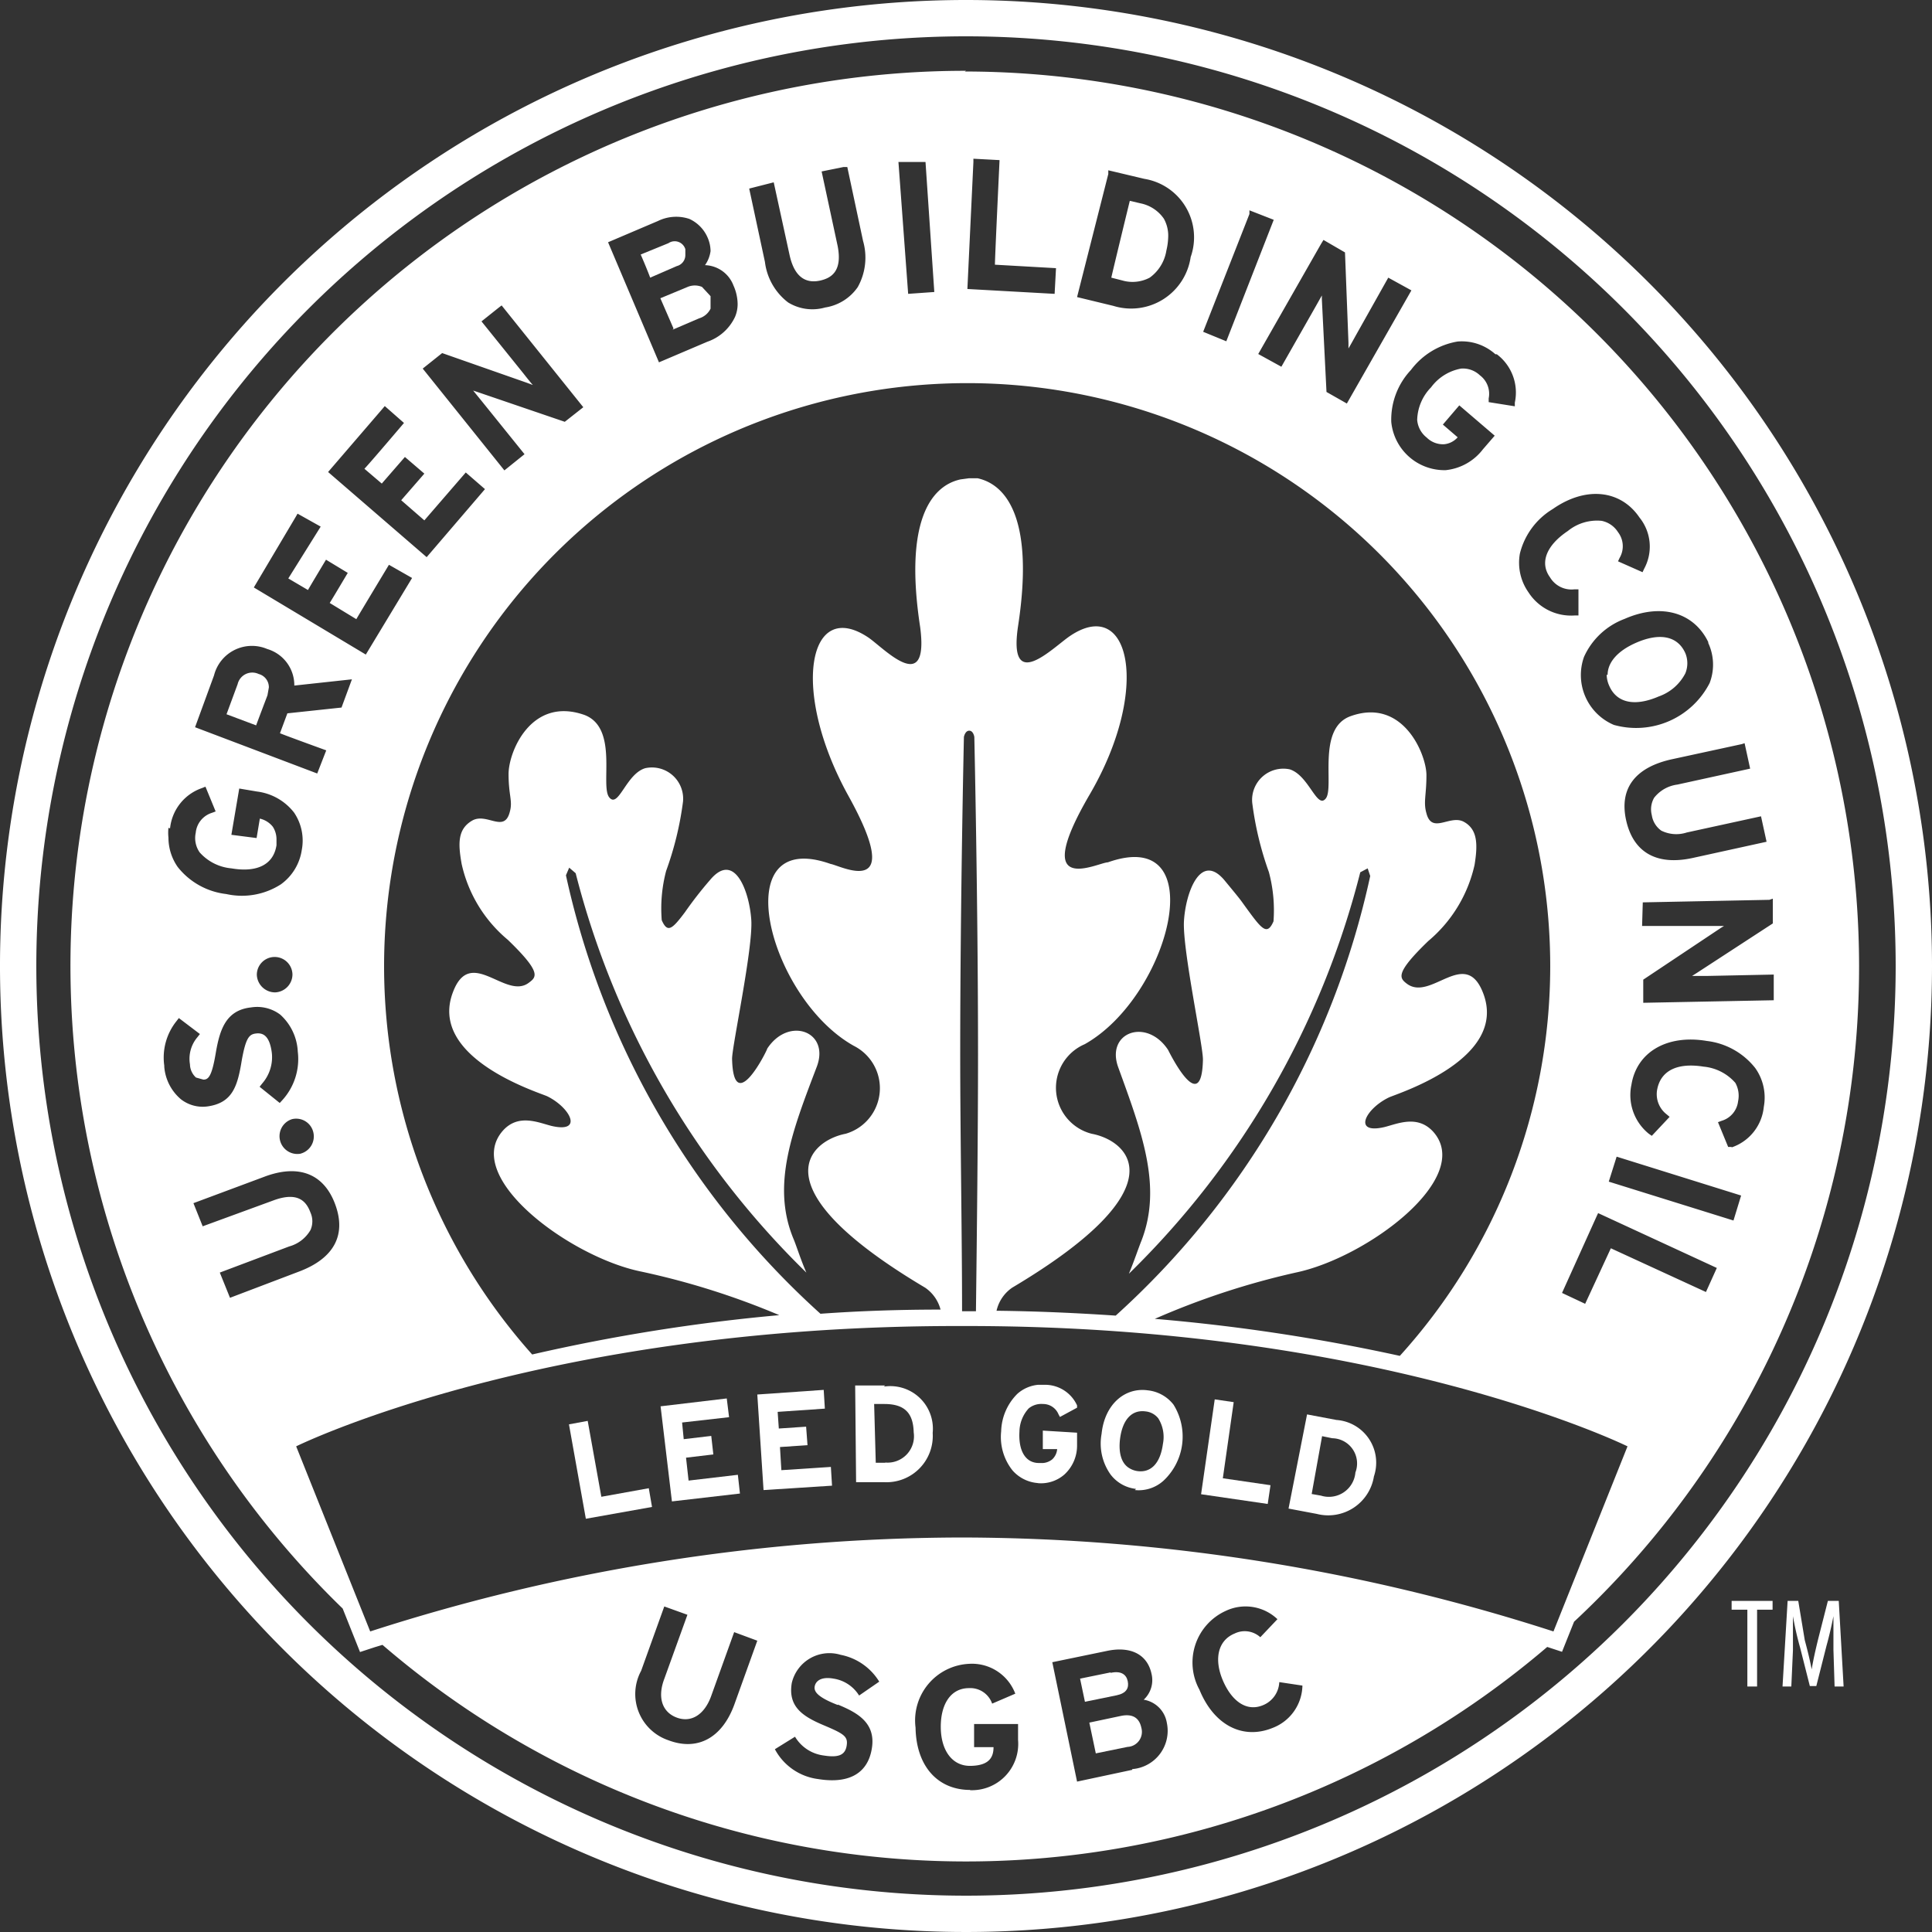
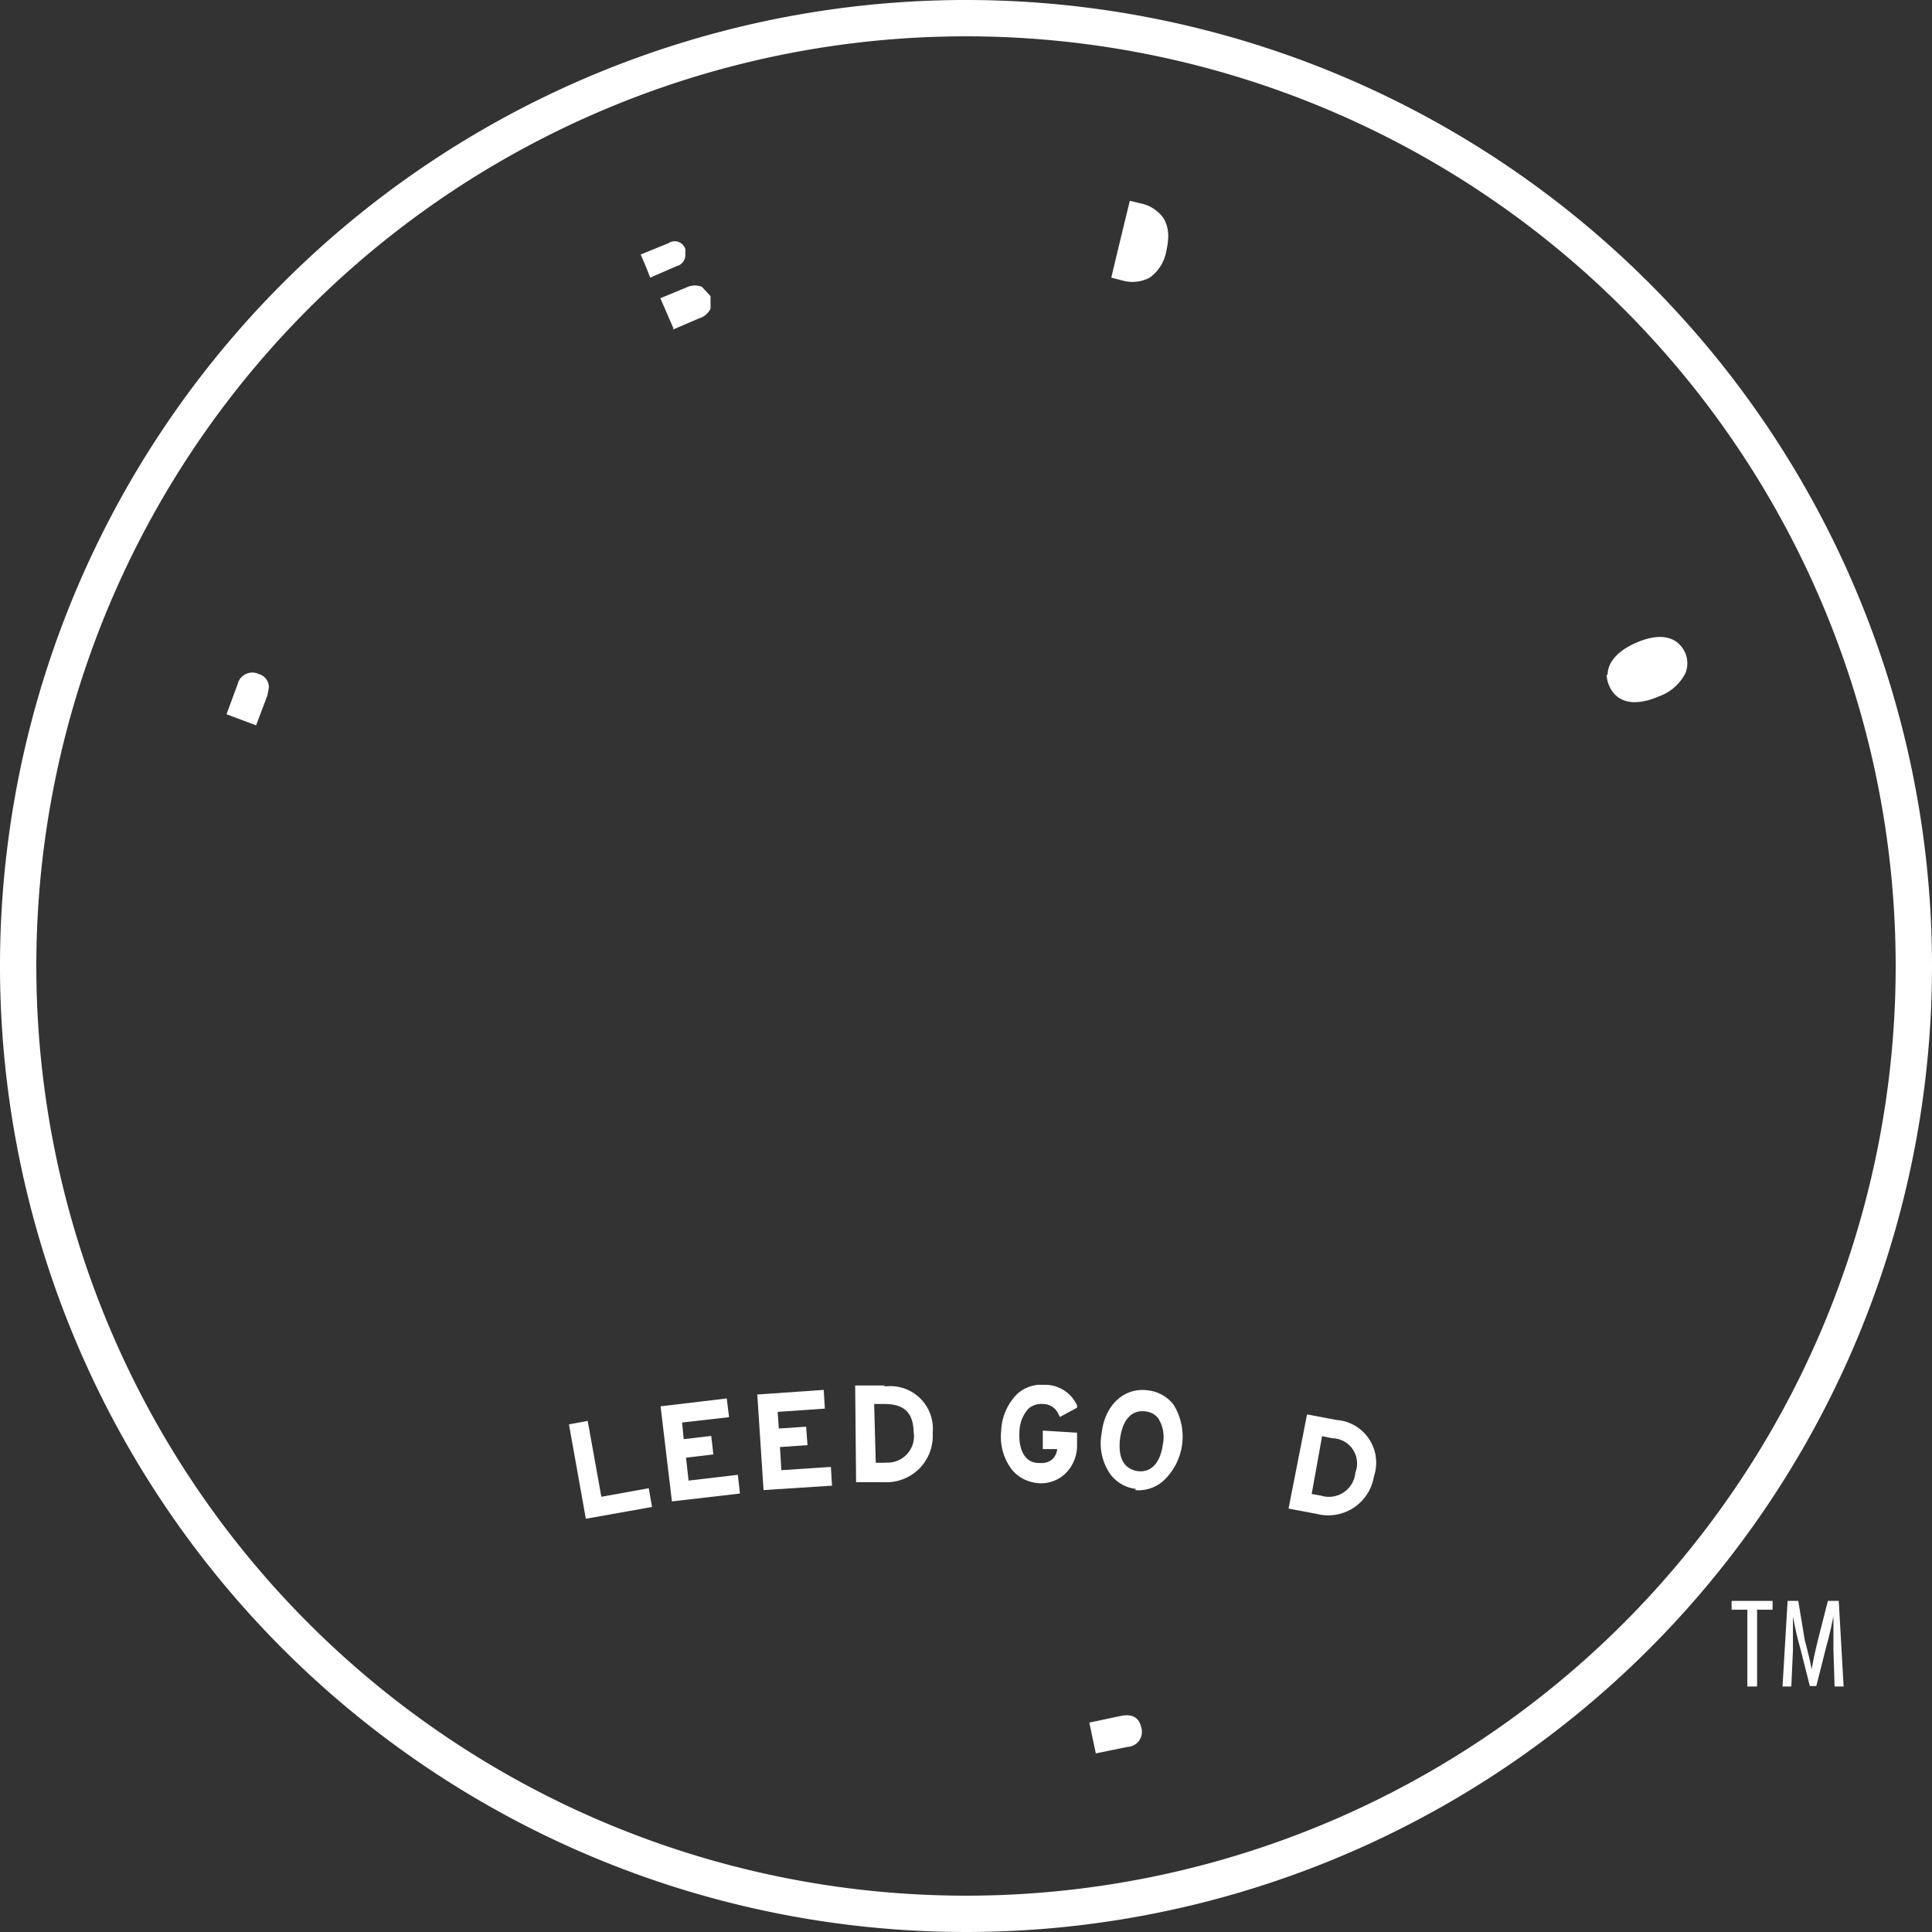
<svg xmlns="http://www.w3.org/2000/svg" width="83.5" height="83.5" viewBox="0 0 83.5 83.5">
  <rect x="0" y="0" width="83.5" height="83.5" fill="#333333" stroke="none" />
  <g id="Vrstva_2" data-name="Vrstva 2">
    <g id="tech_spec" data-name="tech spec">
      <path d="M48.45,74.16c.5-.1.79.08.88.52a.65.65,0,0,1-.6.82l-1.37.28-.28-1.33Z" fill="#fff" />
      <path d="M69.44,29.16a1.2,1.2,0,0,0,.11.48c.32.74,1.1.91,2.14.46a2.06,2.06,0,0,0,1.15-1,1.15,1.15,0,0,0,0-.87c-.33-.74-1.1-.9-2.13-.45-.8.35-1.23.85-1.23,1.39" fill="#fff" />
      <polygon points="33.77 63.54 33.71 62.54 34.9 62.46 34.84 61.66 33.66 61.74 33.61 61.02 35.65 60.88 35.6 60.07 32.73 60.27 33 64.4 35.96 64.21 35.91 63.4 33.77 63.54" fill="#fff" />
      <path d="M49.69,12a1.79,1.79,0,0,0,.72-1.17,2.85,2.85,0,0,0,.08-.62,1.5,1.5,0,0,0-.19-.76,1.61,1.61,0,0,0-1-.66l-.47-.11c-.07.28-.73,3-.8,3.32l.47.12A1.59,1.59,0,0,0,49.69,12" fill="#fff" />
      <path d="M41.75,81.93A40.18,40.18,0,1,1,81.93,41.75,40.18,40.18,0,0,1,41.75,81.93M41.75,0A41.75,41.75,0,1,0,83.5,41.75,41.75,41.75,0,0,0,41.75,0" fill="#fff" />
-       <path d="M74.84,49.57l-.15,0-.44-1.07.16-.06a1,1,0,0,0,.71-.85A1.14,1.14,0,0,0,75,46.8a2.08,2.08,0,0,0-1.37-.7c-1.12-.18-1.83.16-2,.95a1.1,1.1,0,0,0,.4,1.11l.13.11-.77.82L71.26,49a2.15,2.15,0,0,1-.75-2.12c.23-1.42,1.55-2.18,3.26-1.89a3.13,3.13,0,0,1,2.09,1.17,2.2,2.2,0,0,1,.37,1.68,2.06,2.06,0,0,1-1.39,1.75m.08,3.16-5.39-1.68.29-.92.05-.16,5.38,1.68Zm-1.19,3.09-4.11-1.89-1.11,2.4-1-.47L69,52.58l.07-.15L74.2,54.8ZM67.14,70.51A83.66,83.66,0,0,0,41.7,66.45h-.26A83.6,83.6,0,0,0,16,70.51l-3.2-8s10.51-5.2,28.54-5.2h.46c18,0,28.54,5.2,28.54,5.2ZM55,74.68c-1.28.52-2.53-.11-3.16-1.65a2.45,2.45,0,0,1,1.14-3.41,2,2,0,0,1,2.23.36l-.74.78a1,1,0,0,0-1.11-.16c-.73.3-.89,1.11-.52,2S53.85,74,54.58,73.7a1.13,1.13,0,0,0,.71-1l1,.15A2,2,0,0,1,55,74.68m-6.06,1.81L46.55,77l-1.07-5.16,2.37-.49c1-.21,1.74.14,1.92,1a1.15,1.15,0,0,1-.34,1.11,1.21,1.21,0,0,1,1,1,1.66,1.66,0,0,1-1.5,2m-7,.9c-1.38,0-2.33-1-2.36-2.69a2.45,2.45,0,0,1,2.31-2.76,2,2,0,0,1,2,1.29l-1,.43a1,1,0,0,0-1-.67c-.8,0-1.23.71-1.22,1.7s.49,1.67,1.28,1.66,1-.35,1-.81h-.84l0-1,1.9,0v.69a2,2,0,0,1-2.08,2.17m-5.71-3.7c.79.33,1.66.76,1.47,1.9-.16,1-.9,1.55-2.32,1.32a2.47,2.47,0,0,1-1.87-1.29l.87-.54a1.69,1.69,0,0,0,1.23.81c.62.1.93,0,1-.41s-.1-.52-1-.9-1.54-.8-1.37-1.82a1.67,1.67,0,0,1,2.11-1.22A2.52,2.52,0,0,1,38,72.68l-.87.6a1.58,1.58,0,0,0-1.1-.73c-.55-.1-.78.11-.82.34s.15.47,1,.8m-4.48,0c-.53,1.43-1.59,2-2.85,1.52a2.11,2.11,0,0,1-1.17-3l1-2.78,1,.36-1,2.77c-.3.79-.1,1.43.53,1.67s1.2-.12,1.49-.91l1-2.78,1,.37ZM9.5,55l3-1.13a1.53,1.53,0,0,0,.92-.71.93.93,0,0,0,0-.75c-.16-.43-.49-.94-1.6-.53L8.76,53,8.36,52l3.06-1.14c1.48-.56,2.58-.14,3.07,1.2s-.08,2.33-1.55,2.89l-3,1.14ZM7.1,46.06a2.52,2.52,0,0,1,.53-1.93l.1-.13.91.69-.11.14A1.44,1.44,0,0,0,8.21,46a.79.79,0,0,0,.26.57l.32.09c.21,0,.36-.12.53-1.12s.42-1.88,1.53-2a1.66,1.66,0,0,1,1.26.31,2.3,2.3,0,0,1,.76,1.6,2.64,2.64,0,0,1-.67,2.1l-.11.12-.87-.7.11-.14a1.73,1.73,0,0,0,.42-1.31c-.1-.82-.43-.89-.71-.85s-.42.21-.59,1.15c-.18,1.11-.39,1.85-1.49,2a1.53,1.53,0,0,1-1.14-.31,2.05,2.05,0,0,1-.72-1.4m5.54-4a.78.78,0,0,1-.75.78.79.79,0,0,1-.79-.76.77.77,0,0,1,1.54,0M7.35,35.8a2.06,2.06,0,0,1,1.38-1.74L8.88,34l.44,1.07-.16.06a1,1,0,0,0-.7.86,1.08,1.08,0,0,0,.17.85,2.08,2.08,0,0,0,1.37.69c1.11.19,1.82-.16,1.95-1l0-.25a1,1,0,0,0-.16-.55,1,1,0,0,0-.56-.35l-.14.84L10,36.08l.34-2,.77.13a2.4,2.4,0,0,1,1.6.91,2.16,2.16,0,0,1,.33,1.63,2.23,2.23,0,0,1-.9,1.47,3.11,3.11,0,0,1-2.36.42,3.13,3.13,0,0,1-2.1-1.17,2.22,2.22,0,0,1-.4-1.27,2,2,0,0,1,0-.42M13,49.86a.77.77,0,0,1-.38-1.49h0a.76.76,0,0,1,.92.56.77.77,0,0,1-.55.93M9.25,29.19a1.69,1.69,0,0,1,2.3-1.14,1.63,1.63,0,0,1,1.17,1.58v0l2.49-.27-.45,1.22-2.34.25-.32.86c.26.11,2,.74,2,.74l-.39,1-5.28-2Zm3.53-6.85.08-.14,1,.56L12.46,25l.85.5c.13-.23.78-1.31.78-1.31l.94.57s-.64,1.08-.78,1.3l1.15.7c.15-.26,1.41-2.35,1.41-2.35l1,.57-2,3.31-4.84-2.9Zm3.74-4.66.11-.13.83.73S16,20,15.75,20.26l.75.64,1-1.15.84.72-1,1.15,1,.87,1.79-2.07.83.72-2.52,2.94L14.18,20.4Zm2.59-2.42,3.68,1.29.24.09c-.12-.13-.4-.49-.4-.49l-1.82-2.26.74-.59.13-.1,3.53,4.4-.8.63-3.81-1.3-.15-.05.39.48,1.83,2.27-.87.7-3.53-4.4Zm9.33-5.71a1.79,1.79,0,0,1,1.35-.09,1.57,1.57,0,0,1,.81.85,1.49,1.49,0,0,1,.11.54,1.37,1.37,0,0,1-.24.61,1.36,1.36,0,0,1,1.23.88,2,2,0,0,1,.18.8,1.42,1.42,0,0,1-.11.55,2.06,2.06,0,0,1-1.2,1.08l-2.09.89-2.2-5.19Zm5-1.67L34.12,11c.19.89.63,1.27,1.31,1.13.45-.1,1-.36.77-1.51l-.69-3.21.94-.19.17,0,.68,3.19a2.61,2.61,0,0,1-.23,2,2.1,2.1,0,0,1-1.41.88,2,2,0,0,1-1.6-.22,2.6,2.6,0,0,1-1-1.75l-.68-3.17ZM39.79,7H40l.38,5.62-1.13.08L38.83,7Zm2.48,38.54c0,3.49-.05,7.83-.09,11.13h-.6c0-3.3-.08-7.63-.08-11.12,0-6.56.16-13.7.16-13.7s.05-.27.23-.27.22.27.22.27.16,7.14.16,13.7M67,41.75a25.09,25.09,0,0,1-6.5,16.85A81.51,81.51,0,0,0,49.91,57,33.38,33.38,0,0,1,56,55c3.08-.64,7.72-4.1,5.94-6.09-.68-.74-1.54-.34-2.1-.2-1.4.33-.83-.79.19-1.28.39-.18,5.17-1.66,4.07-4.51-.77-2-2.25.37-3.29-.4-.33-.25-.53-.45.92-1.85a6,6,0,0,0,2-3.29c.14-.87.14-1.53-.46-1.86s-1.38.55-1.62-.37c-.14-.49,0-.77,0-1.65s-1-3.36-3.27-2.55c-1.48.52-.7,3.08-1.08,3.56s-.73-1-1.56-1.26a1.35,1.35,0,0,0-1.62,1.44,14,14,0,0,0,.72,3,6.38,6.38,0,0,1,.2,2.13c-.25.57-.46.39-1-.34s-.24-.37-1.09-1.4c-1.06-1.31-1.71.51-1.78,1.73s.84,5.43.82,6c-.06,2.53-1.47-.37-1.51-.44-.93-1.4-2.7-.75-2.15.76,1,2.76,1.92,5.14,1,7.5-.13.32-.31.87-.54,1.42a36.9,36.9,0,0,0,10-17.35l.32-.17.11.33a35.82,35.82,0,0,1-11,19c-1.64-.11-3.35-.19-5.15-.21a1.65,1.65,0,0,1,.68-1c7.33-4.36,5-6.36,3.43-6.65a2.05,2.05,0,0,1-.3-3.87c3.69-2.07,5.58-9.48,1-7.86-.42,0-3.43,1.6-.78-2.94s1.74-8.6-.86-6.84C45.49,28,43.56,30,44,27.06c.69-4.5-.43-6.1-1.75-6.39l-.25,0h-.12v0l-.37.05c-1.32.29-2.43,1.89-1.74,6.39.39,3-1.55.92-2.23.45-2.61-1.76-3.39,2.29-.87,6.84s-.36,3-.77,2.94c-4.58-1.62-2.7,5.79,1,7.86A2.05,2.05,0,0,1,36.55,49c-1.52.29-3.91,2.29,3.43,6.65a1.65,1.65,0,0,1,.67.95q-2.71,0-5.19.18a35.78,35.78,0,0,1-11-18.95l.14-.33.28.24A36.81,36.81,0,0,0,34.85,55c-.24-.55-.41-1.1-.54-1.42-1-2.36-.05-4.74,1-7.5.55-1.51-1.23-2.16-2.15-.76,0,.07-1.46,3-1.52.44,0-.56.91-4.78.83-6s-.72-3-1.78-1.73a16.52,16.52,0,0,0-1.09,1.4c-.55.73-.75.91-1,.34a6.36,6.36,0,0,1,.19-2.13,13.93,13.93,0,0,0,.73-3,1.35,1.35,0,0,0-1.63-1.44c-.83.24-1.16,1.76-1.56,1.26s.41-3-1.07-3.56c-2.3-.81-3.28,1.59-3.28,2.55s.19,1.16.05,1.65c-.24.92-1,0-1.63.37s-.6,1-.45,1.86a5.93,5.93,0,0,0,2,3.29c1.45,1.4,1.25,1.6.91,1.85-1,.77-2.52-1.6-3.28.4-1.1,2.85,3.67,4.33,4.07,4.51,1,.49,1.58,1.61.18,1.28-.56-.14-1.42-.54-2.09.2-1.78,2,2.86,5.45,5.94,6.09a33.1,33.1,0,0,1,6,1.89A79.51,79.51,0,0,0,23,58.54,25.2,25.2,0,1,1,67,41.75M42.07,7V6.86l1.13.06S43,11.13,43,11.44l2.64.15-.06,1.11-3.77-.21Zm5.83.52,0-.16,1.56.37a2.56,2.56,0,0,1,2,3.38,2.6,2.6,0,0,1-3.34,2.11l-1.57-.38ZM54,9.25,54,9.09l1.05.41L53,14.75l-1-.41Zm3.2,1.12.93.54.15,3.9v.25c.13-.22.31-.55.31-.55L60,12l1,.55-2.79,4.89-.88-.5-.2-4v-.17l-.31.55-1.44,2.53-1-.55,2.71-4.75Zm7.49,4.94a2.07,2.07,0,0,1,.78,2.09l0,.16-1.13-.18,0-.16a1,1,0,0,0-.38-1,1.06,1.06,0,0,0-.81-.29,2.07,2.07,0,0,0-1.3.81,2.09,2.09,0,0,0-.6,1.41,1.08,1.08,0,0,0,.41.76,1,1,0,0,0,.75.29.89.89,0,0,0,.59-.3l-.64-.55.71-.83,1.53,1.31-.51.59a2.32,2.32,0,0,1-1.61.9,2.31,2.31,0,0,1-2.35-2.08,3.13,3.13,0,0,1,.85-2.25A3.18,3.18,0,0,1,63,14.76a2.17,2.17,0,0,1,1.63.55M67.11,22c1.43-1,2.94-.83,3.75.37a2,2,0,0,1,.2,2.21l-.07.15-1.06-.47.07-.15A1,1,0,0,0,69.93,23a1.09,1.09,0,0,0-.71-.49,2,2,0,0,0-1.46.44c-.94.63-1.22,1.38-.77,2a1.08,1.08,0,0,0,1.06.52h.17V26.6l-.16,0a2.19,2.19,0,0,1-2-1,2.22,2.22,0,0,1-.37-1.68A3.12,3.12,0,0,1,67.11,22m6.72,5.79a2.22,2.22,0,0,1,.06,1.73,3.57,3.57,0,0,1-4.14,1.81,2.34,2.34,0,0,1-1.29-2.94,3.12,3.12,0,0,1,1.75-1.64c1.59-.7,3-.28,3.62,1m1.57,4.37.24,1.1-3.15.69a1.52,1.52,0,0,0-1,.57,1,1,0,0,0-.1.75,1,1,0,0,0,.41.67,1.46,1.46,0,0,0,1.1.08l3.21-.7.24,1.1-3.19.7c-1.55.34-2.57-.23-2.88-1.63s.42-2.3,2-2.64l3-.65Zm1.22,6.72,0,1.07-3.27,2.13-.22.14.63,0,2.9-.06,0,1.11-5.64.11,0-1,3.36-2.24.13-.08-.62,0-2.92,0L71,39l5.47-.11ZM41.75,3.06A38.68,38.68,0,0,0,14.81,69.52l.75,1.88.64-.21.33-.1a38.66,38.66,0,0,0,50.34.09h0l.64.21.52-1.3a38.69,38.69,0,0,0-26.33-67" fill="#fff" />
      <path d="M44.84,64.1A1.54,1.54,0,0,0,46,63.73a1.69,1.69,0,0,0,.55-1.23l0-.58-1.48-.09,0,.8.62,0a.68.68,0,0,1-.21.44.72.72,0,0,1-.39.16h-.19c-.58,0-.89-.53-.84-1.36a1.52,1.52,0,0,1,.4-1,.86.86,0,0,1,.61-.19.72.72,0,0,1,.68.45l.06.11.74-.4,0-.1a1.52,1.52,0,0,0-1.38-.89h-.3a1.57,1.57,0,0,0-.9.39,2.37,2.37,0,0,0-.7,1.62,2.32,2.32,0,0,0,.49,1.69,1.62,1.62,0,0,0,1.14.55" fill="#fff" />
-       <path d="M48,72.28l-1.32.27.21,1,1.37-.28c.43-.09.54-.32.48-.61s-.29-.46-.74-.36" fill="#fff" />
      <path d="M11.18,29.13a.65.65,0,0,0-.91.44l-.48,1.3,1.28.48c.09-.25.49-1.3.49-1.3l.06-.34a.59.59,0,0,0-.44-.58" fill="#fff" />
      <polygon points="29.76 63.99 29.65 63 30.83 62.86 30.74 62.06 29.55 62.2 29.48 61.48 31.51 61.25 31.41 60.44 28.55 60.78 29.04 64.89 31.98 64.55 31.89 63.74 29.76 63.99" fill="#fff" />
      <path d="M38.26,63.22l-.41,0-.07-2.54h.44c.88,0,1.25.39,1.27,1.23a1.14,1.14,0,0,1-1.23,1.3m0-3.33-1.3,0L37,64.06l1.24,0a2,2,0,0,0,2.07-2.13,1.84,1.84,0,0,0-2.12-2" fill="#fff" />
      <path d="M57.14,62.07l.44.09a1.09,1.09,0,0,1,1,1.48,1.15,1.15,0,0,1-1.49,1l-.4-.07Zm2.24,1.74a1.85,1.85,0,0,0-1.62-2.44l-1.27-.24-.8,4.07,1.22.23a2,2,0,0,0,2.47-1.62" fill="#fff" />
      <path d="M29.62,11l0-.23a.48.48,0,0,0-.73-.26L27.69,11c.09.2.32.75.41,1l1.15-.5a.49.49,0,0,0,.37-.46" fill="#fff" />
      <path d="M29.07,14.25l1.14-.49a.8.8,0,0,0,.5-.42l0-.54-.37-.4a.81.81,0,0,0-.62,0l-1.18.49.57,1.31" fill="#fff" />
-       <polygon points="54.91 64.19 52.85 63.89 53.32 60.6 52.5 60.48 51.91 64.58 54.79 65 54.91 64.19" fill="#fff" />
      <path d="M49.51,61a.8.8,0,0,1,.55.3,1.52,1.52,0,0,1,.2,1.11c-.11.82-.51,1.25-1.1,1.17a.92.92,0,0,1-.34-.12c-.35-.2-.49-.66-.41-1.29.11-.82.51-1.25,1.1-1.17m-.46,3.4A1.6,1.6,0,0,0,50.28,64a2.61,2.61,0,0,0,.44-3.29,1.62,1.62,0,0,0-1.11-.62c-1-.14-1.87.61-2,1.88A2.31,2.31,0,0,0,48,63.73a1.6,1.6,0,0,0,1.1.62" fill="#fff" />
      <polygon points="25.99 64.69 25.4 61.41 24.59 61.56 25.32 65.64 28.18 65.13 28.04 64.32 25.99 64.69" fill="#fff" />
      <polygon points="74.84 69.19 74.84 69.57 75.52 69.57 75.52 72.89 75.94 72.89 75.94 69.57 76.61 69.57 76.61 69.19 74.84 69.19" fill="#fff" />
      <path d="M79.24,71.3c0-.49,0-1,0-1.45h0c-.08.41-.18.85-.3,1.28l-.44,1.74h-.28l-.42-1.66a13.68,13.68,0,0,1-.31-1.36h0c0,.43,0,1,0,1.48l-.07,1.56h-.38l.22-3.7h.46L78,70.88c.13.49.22.85.3,1.27h0c.07-.42.15-.77.27-1.27L79,69.19h.47l.21,3.7h-.39Z" fill="#fff" />
    </g>
  </g>
</svg>